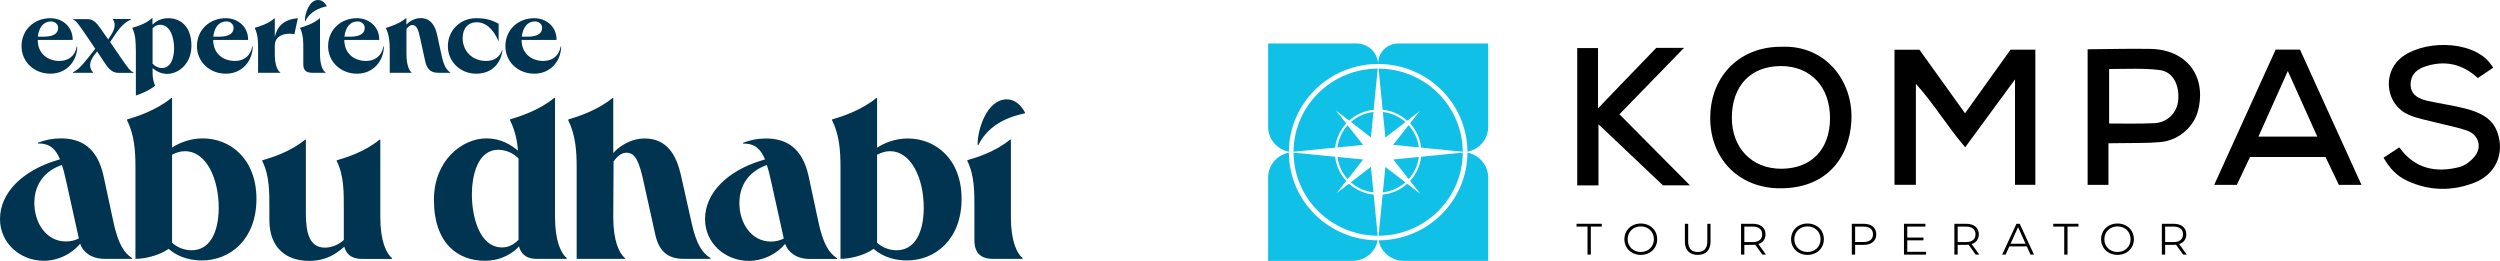
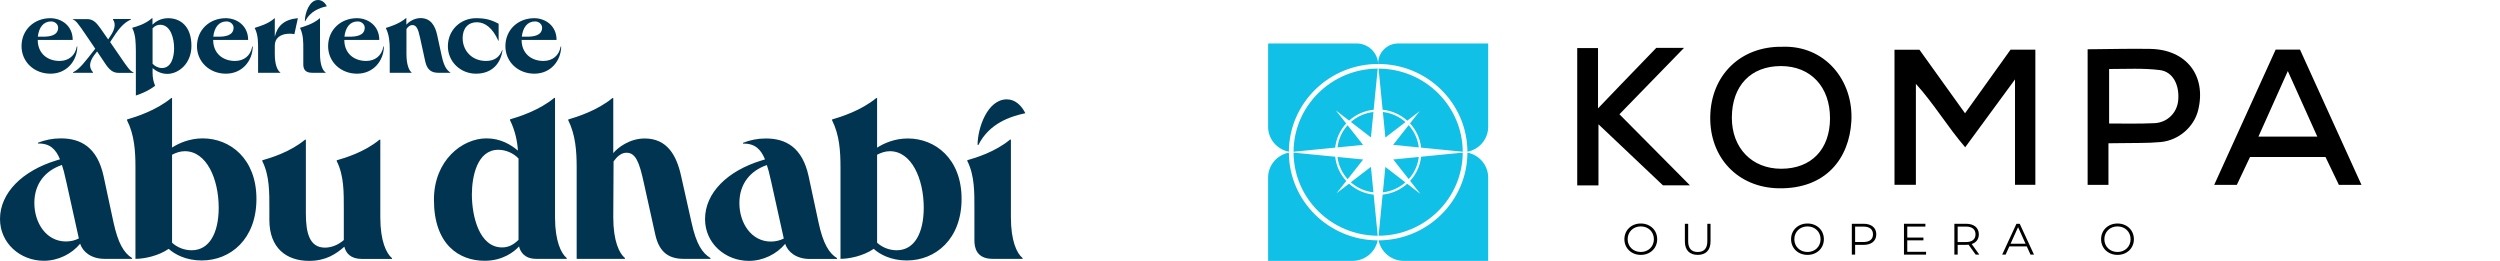
<svg xmlns="http://www.w3.org/2000/svg" width="690" height="72" viewBox="0 0 690 72" fill="none">
  <path d="M153.188 60.005V27.031H152.961C148.83 30.463 143.113 32.276 140.764 32.945V33.169C142.179 36.014 142.802 39.083 142.943 41.565C140.991 39.919 138.132 38.19 134.283 38.19C127.576 38.19 119.766 44.243 119.766 55.123C119.766 67.564 126.756 71.972 133.774 71.972C138.67 71.972 141.84 69.573 143.255 68.011C143.622 69.573 144.839 71.442 147.981 71.442H156.414V71.219C154.858 69.964 153.188 66.504 153.188 60.005ZM143.113 66.198C141.755 67.537 140.34 68.29 138.585 68.29C132.274 68.29 130.237 59.67 130.237 53.7C130.237 48.623 131.736 41.342 137.538 41.342C139.576 41.342 141.67 42.235 143.113 43.741V66.198ZM282.236 71.219V71.442H273.972C269.529 71.442 268.935 68.374 268.935 66.365V57.606C268.935 53.198 269.02 48.456 266.982 44.439V44.215C269.303 43.546 274.652 41.956 278.783 38.525H279.01V60.005C279.01 66.504 280.651 69.964 282.236 71.219ZM283 31.244C281.953 29.151 280.227 27.422 277.878 27.422C272.529 27.422 269.812 35.344 269.812 40.003H270.039C273.067 34.005 278.84 32.136 283 31.244ZM104.965 60.005C104.965 66.532 106.634 69.964 108.191 71.247V71.47H99.927C96.701 71.47 95.484 69.824 95.031 68.094C92.767 70.103 89.909 72 85.325 72C79.07 72 74.344 68.485 74.344 60.702V57.633C74.344 53.226 74.429 48.483 72.391 44.467V44.243C74.712 43.574 80.061 41.984 84.192 38.553H84.419V58.917C84.419 64.245 85.409 68.346 89.683 68.346C91.55 68.346 93.447 67.537 94.89 66.253V57.633C94.89 53.226 94.975 48.483 92.937 44.467V44.243C95.258 43.574 100.606 41.984 104.738 38.553H104.965V60.005ZM190.827 61.26C192.185 67.564 193.912 69.88 196.091 71.219V71.442H188.704C184.856 71.442 181.997 69.88 180.865 64.775L177.696 50.464C176.422 44.55 175.375 42.151 172.885 42.151C171.47 42.151 170.253 43.267 169.347 44.55L169.262 59.977C169.262 66.504 170.904 69.936 172.488 71.219V71.442H159.159V46.14C159.159 41.733 158.848 37.241 156.839 33.196V32.973C159.159 32.304 164.904 30.491 169.036 27.059H169.262V42.263C170.479 40.756 173.79 38.218 177.922 38.218C184.091 38.218 186.723 42.793 187.997 48.623L190.827 61.26ZM31.3 61.26L28.583 48.595C26.857 40.673 22.329 38.19 16.782 38.19C14.461 38.19 12.424 38.636 10.471 39.389V39.613C13.867 39.529 15.424 41.258 16.555 43.964L15.565 44.271C6.226 47.117 0 53.198 0 60.451C0 67.118 5.575 71.972 12.112 71.972C16.018 71.972 19.782 70.103 22.131 67.258C22.81 69.517 25.215 71.442 28.838 71.442H36.45V71.219C34.158 69.796 32.573 67.118 31.3 61.26ZM18.197 66.644C12.792 66.644 9.48 61.567 9.48 56.016C9.48 50.771 12.424 47.117 17.093 45.526C17.404 46.419 17.772 47.702 18.367 50.464L21.763 65.807C20.687 66.365 19.47 66.644 18.197 66.644ZM55.977 38.19C52.298 38.19 49.355 39.529 47.487 40.728V27.059H47.261C43.129 30.491 37.413 32.304 35.064 32.973V33.196C37.101 37.241 37.384 41.733 37.384 46.14V71.442C39.705 71.442 43.639 70.689 46.553 68.68C48.223 70.187 51.308 71.888 55.666 71.888C63.647 71.888 70.778 65.974 70.778 54.9C70.778 43.825 63.562 38.218 55.977 38.19ZM52.893 69.071C50.714 69.071 48.761 68.178 47.487 66.979V42.709C48.619 42.123 49.751 41.733 51.025 41.733C56.968 41.733 60.364 49.292 60.364 57.382C60.336 64.329 57.789 69.071 52.893 69.071ZM250.568 38.218C246.889 38.218 243.946 39.557 242.078 40.756V27.059H241.852C237.72 30.491 232.003 32.304 229.654 32.973V33.196C231.692 37.241 231.975 41.733 231.975 46.14V71.442C234.296 71.442 238.229 70.689 241.144 68.68C242.786 70.187 245.899 71.888 250.257 71.888C258.237 71.888 265.397 65.974 265.397 54.9C265.397 43.825 258.153 38.218 250.568 38.218ZM247.483 69.071C245.304 69.071 243.352 68.178 242.078 66.979V42.709C243.21 42.123 244.342 41.733 245.616 41.733C251.559 41.733 254.955 49.292 254.955 57.382C254.926 64.356 252.379 69.071 247.483 69.071ZM225.891 61.288L223.174 48.623C221.448 40.7 216.919 38.218 211.373 38.218C209.052 38.218 207.015 38.664 205.062 39.417V39.64C208.458 39.557 210.014 41.286 211.146 43.992L210.156 44.299C200.817 47.145 194.591 53.198 194.591 60.479C194.591 67.146 200.166 72 206.703 72C210.609 72 214.373 70.131 216.721 67.285C217.401 69.545 219.806 71.47 223.428 71.47H231.013V71.247C228.805 69.88 227.164 67.258 225.891 61.288ZM212.788 66.672C207.382 66.672 204.071 61.595 204.071 56.043C204.071 50.799 207.015 47.145 211.656 45.554C211.967 46.447 212.335 47.73 212.929 50.492L216.325 65.835C215.278 66.365 214.061 66.672 212.788 66.672ZM144.019 10.126C144.302 7.588 145.547 5.914 147.669 5.914C148.773 5.914 149.622 6.723 149.622 7.644C149.622 9.847 147.188 10.126 145.547 10.126H144.019ZM139.491 12.748C139.491 17.073 142.972 20.336 147.471 20.336C151.971 20.336 154.829 16.821 154.886 12.832H154.744C154.32 15.371 152.452 16.821 149.99 16.821C146.651 16.821 143.962 14.757 143.962 11.019H153.612C153.612 7.03 150.443 5.021 147.443 5.021C143 5.021 139.491 8.201 139.491 12.748ZM123.614 12.748C123.614 17.073 127.124 20.336 131.369 20.336C135.925 20.336 138.245 17.379 138.698 13.781H138.613C137.934 15.65 136.576 16.821 134.142 16.821C130.237 16.821 127.69 14.004 127.69 10.489C127.69 7.783 129.246 6.137 131.595 6.137C133.944 6.137 136.01 7.811 137.538 11.242H137.623V6.556C135.585 5.468 134 5.021 131.397 5.021C127.18 5.021 123.643 8.201 123.614 12.748ZM106.521 7.811C107.427 9.652 107.568 11.661 107.568 13.669V20.085H113.596V20.002C112.889 19.444 112.181 17.854 112.181 14.897V8.006C112.606 7.392 113.143 6.918 113.794 6.918C114.926 6.918 115.407 7.895 115.973 10.573L117.388 17.045C117.926 19.388 119.2 20.085 120.954 20.085H124.294V20.002C123.331 19.388 122.539 18.328 121.916 15.454L120.671 9.736C120.105 7.058 118.86 4.993 116.058 4.993C114.219 4.993 112.691 6.165 112.153 6.807V4.993H112.068C110.228 6.583 107.54 7.392 106.521 7.699V7.811ZM95.06 10.126C95.343 7.588 96.588 5.914 98.71 5.914C99.814 5.914 100.663 6.723 100.663 7.644C100.663 9.847 98.229 10.126 96.588 10.126H95.06ZM90.56 12.748C90.56 17.073 94.041 20.336 98.541 20.336C103.04 20.336 105.899 16.821 105.955 12.832H105.814C105.389 15.371 103.521 16.821 101.059 16.821C97.72 16.821 95.031 14.757 95.031 11.019H104.682C104.682 7.03 101.512 5.021 98.512 5.021C94.069 5.021 90.56 8.201 90.56 12.748ZM84.136 5.858C84.136 3.599 85.409 0 87.758 0C88.89 0 89.711 0.753 90.22 1.73C88.268 2.148 85.664 3.041 84.249 5.858H84.136ZM70.326 7.783C71.288 9.708 71.231 11.772 71.231 13.725V20.085H77.372V20.002C76.552 19.444 75.844 17.854 75.844 14.897V12.609C75.844 9.485 79.212 9.01 81.249 9.429L82.212 5.021C78.419 5.356 76.552 7.169 75.844 10.126V5.049H75.759C74.004 6.639 71.401 7.337 70.354 7.671L70.326 7.783ZM58.864 10.126C59.147 7.588 60.392 5.914 62.515 5.914C63.618 5.914 64.467 6.723 64.467 7.644C64.467 9.847 62.034 10.126 60.392 10.126H58.864ZM54.364 12.748C54.364 17.073 57.845 20.336 62.345 20.336C66.845 20.336 69.703 16.821 69.76 12.832H69.618C69.194 15.371 67.326 16.821 64.864 16.821C61.524 16.821 58.836 14.757 58.836 11.019H68.486C68.486 7.03 65.316 5.021 62.317 5.021C57.873 5.021 54.364 8.201 54.364 12.748ZM42.11 17.602V7.811C42.733 7.141 43.384 6.835 44.205 6.835C47.091 6.835 48.053 10.573 48.053 13.306C48.053 15.65 47.346 18.774 44.686 18.774C43.724 18.774 42.761 18.3 42.11 17.602ZM36.535 7.811C37.498 9.764 37.441 11.884 37.498 13.948V26.362C38.913 25.888 41.063 25.051 42.818 23.656C42.393 22.707 42.11 21.592 42.11 20.057V18.802C43.016 19.555 44.346 20.392 46.186 20.392C49.214 20.392 52.836 17.63 52.836 12.665C52.836 7.058 49.61 5.021 46.412 5.021C44.233 5.021 42.761 6.109 42.082 6.807V5.021H41.941C40.129 6.667 37.611 7.365 36.535 7.644V7.811ZM20.093 5.384C20.942 5.607 21.706 6.695 23.715 9.652L26.291 13.446L24.338 15.929C22.159 18.718 21.055 19.527 20.15 19.946V20.085H25.668V19.946C24.678 18.858 24.395 17.379 26.036 15.175L26.8 14.199L29.092 17.63C30.196 19.276 31.187 20.113 32.743 20.113H36.818V19.946C35.969 19.723 35.149 18.551 33.196 15.678L30.394 11.605L31.951 9.262C33.819 6.556 35.233 5.802 36.139 5.384V5.244H31.187V5.384C32.149 6.751 31.47 8.48 30.479 9.931L29.857 10.88L27.677 7.755C26.489 6.081 25.583 5.272 24.027 5.272H20.093V5.384ZM10.443 10.126C10.726 7.588 11.971 5.914 14.093 5.914C15.197 5.914 16.046 6.723 16.046 7.644C16.046 9.847 13.612 10.126 11.971 10.126H10.443ZM5.943 12.748C5.943 17.073 9.424 20.336 13.924 20.336C18.423 20.336 21.282 16.821 21.338 12.832H21.197C20.772 15.371 18.904 16.821 16.442 16.821C13.103 16.821 10.414 14.757 10.414 11.019H20.065C20.065 7.03 16.895 5.021 13.895 5.021C9.452 5.021 5.943 8.201 5.943 12.748ZM83.711 13.725V17.742C83.711 18.774 83.994 20.085 86.089 20.085H89.881V20.002C89.032 19.444 88.324 17.854 88.324 14.897V5.049H88.239C86.428 6.639 83.853 7.337 82.834 7.671V7.755C83.768 9.708 83.711 11.772 83.711 13.725Z" fill="#003451" />
  <path d="M561.758 51.011H556.142V21.916C555.937 22.199 547.017 34.348 542.392 40.647C537.415 34.867 533.776 28.638 528.785 23.146V51.005H522.88V13.735H529.773C533.791 19.336 537.927 25.102 542.348 31.264C546.694 25.19 550.813 19.435 554.912 13.706H561.758V51.011H561.758Z" fill="black" />
  <path d="M491.828 12.909C503.684 12.429 511.611 22.194 510.977 33.453C510.398 43.729 503.938 52.203 490.895 51.969C479.685 51.768 471.811 43.538 472.029 32.128C472.247 20.703 480.428 12.762 491.828 12.909ZM491.594 18.234C483.222 18.208 478.003 23.673 477.99 32.478C477.978 40.855 483.531 46.59 491.64 46.575C499.914 46.559 505.051 41.254 505.084 32.692C505.116 23.986 499.773 18.259 491.594 18.234Z" fill="black" />
  <path d="M651.77 51.026H645.535C644.358 48.577 643.137 46.038 641.84 43.341H621C619.816 45.841 618.581 48.453 617.361 51.031H611.117C616.86 38.39 622.473 26.036 628.079 13.695H634.801C640.426 26.07 646.04 38.421 651.77 51.026ZM639.579 37.709C636.875 31.697 634.304 25.98 631.438 19.609C628.577 25.988 626.015 31.703 623.322 37.709H639.579Z" fill="black" />
-   <path d="M657.864 43.521C659.367 42.537 660.728 41.646 662.211 40.675C666.455 46.578 672.274 47.78 678.794 46.105C680.506 45.665 682.282 44.22 683.317 42.751C684.979 40.388 683.968 37.258 681.242 36.191C678.53 35.13 675.578 34.667 672.74 33.912C670.043 33.194 667.208 32.758 664.693 31.634C658.63 28.921 657.447 20.614 662.386 16.215C668.112 11.115 682.06 10.75 687.333 17.523C687.557 17.81 687.753 18.119 688.14 18.672C686.663 19.667 685.271 20.604 683.881 21.54C679.481 17.524 674.6 16.55 669.197 18.41C667.28 19.07 665.706 20.282 665.395 22.464C664.994 25.275 666.438 27.031 669.941 27.818C673.486 28.614 677.115 29.081 680.619 30.011C684.334 30.997 687.846 32.519 689.281 36.518C691.369 42.34 688.817 48.163 682.844 50.456C676.649 52.833 670.369 52.705 664.287 49.85C661.535 48.558 659.521 46.463 657.864 43.521Z" fill="black" />
  <path d="M581.931 39.546V51.026H576.186V13.594C576.817 13.582 577.3 13.587 577.812 13.582C583.044 13.534 588.277 13.404 593.506 13.497C603.451 13.672 609.033 20.903 606.69 30.417C605.565 34.983 601.388 38.729 596.337 39.206C592.576 39.561 588.767 39.419 584.98 39.51C584.092 39.532 583.26 39.51 581.931 39.546ZM582.115 34.093C586.477 34.093 590.56 34.185 594.626 33.995C598.223 33.828 600.869 31.103 601.185 27.715C601.577 23.509 599.775 19.802 596.122 19.341C591.548 18.765 586.844 19.044 582.115 19.044V34.093H582.115Z" fill="black" />
  <path d="M441.176 34.305V51.175H435.313V13.262H441.053V29.909C441.31 29.602 452.019 18.502 457.132 13.215H464.792C458.658 19.518 452.875 25.462 446.964 31.537C453.435 38.061 459.763 44.44 466.42 51.151H458.971C453.114 45.606 447.331 40.132 441.176 34.305Z" fill="black" />
-   <path d="M438.155 62.538H435.125V61.76H442.096V62.538H439.066V70.277H438.155V62.538Z" fill="black" />
  <path d="M448.333 66.018C448.333 63.536 450.254 61.687 452.865 61.687C455.452 61.687 457.385 63.523 457.385 66.018C457.385 68.512 455.452 70.35 452.865 70.35C450.254 70.349 448.333 68.5 448.333 66.018ZM456.474 66.018C456.474 63.986 454.934 62.489 452.865 62.489C450.784 62.489 449.232 63.987 449.232 66.018C449.232 68.05 450.784 69.547 452.865 69.547C454.934 69.547 456.474 68.05 456.474 66.018Z" fill="black" />
  <path d="M465.026 66.638V61.76H465.938V66.602C465.938 68.622 466.899 69.546 468.574 69.546C470.261 69.546 471.222 68.622 471.222 66.602V61.76H472.109V66.638C472.109 69.084 470.779 70.349 468.574 70.349C466.368 70.349 465.026 69.084 465.026 66.638Z" fill="black" />
-   <path d="M486.413 70.277L484.442 67.539C484.221 67.563 483.999 67.576 483.753 67.576H481.437V70.277H480.526V61.76H483.753C485.945 61.76 487.276 62.855 487.276 64.68C487.276 66.018 486.561 66.955 485.305 67.356L487.411 70.277L486.413 70.277ZM486.364 64.679C486.364 63.317 485.453 62.538 483.728 62.538H481.437V66.809H483.728C485.453 66.809 486.364 66.018 486.364 64.679Z" fill="black" />
  <path d="M494.337 66.018C494.337 63.536 496.257 61.687 498.869 61.687C501.456 61.687 503.389 63.523 503.389 66.018C503.389 68.512 501.456 70.35 498.869 70.35C496.257 70.349 494.337 68.5 494.337 66.018ZM502.478 66.018C502.478 63.986 500.938 62.489 498.869 62.489C496.787 62.489 495.236 63.987 495.236 66.018C495.236 68.05 496.787 69.547 498.869 69.547C500.938 69.547 502.478 68.05 502.478 66.018Z" fill="black" />
  <path d="M517.854 64.679C517.854 66.493 516.524 67.587 514.332 67.587H512.016V70.277H511.104V61.76H514.332C516.524 61.76 517.854 62.854 517.854 64.679ZM516.943 64.679C516.943 63.317 516.031 62.538 514.307 62.538H512.016V66.796H514.307C516.031 66.796 516.943 66.018 516.943 64.679Z" fill="black" />
  <path d="M531.592 69.498V70.277H525.495V61.76H531.407V62.538H526.406V65.568H530.864V66.334H526.406V69.498H531.592Z" fill="black" />
  <path d="M545.292 70.277L543.322 67.539C543.1 67.563 542.878 67.576 542.632 67.576H540.316V70.277H539.405V61.76H542.632C544.824 61.76 546.155 62.855 546.155 64.68C546.155 66.018 545.44 66.955 544.184 67.356L546.29 70.277L545.292 70.277ZM545.243 64.679C545.243 63.317 544.332 62.538 542.607 62.538H540.316V66.809H542.607C544.332 66.809 545.243 66.018 545.243 64.679Z" fill="black" />
  <path d="M559.387 68.001H554.583L553.549 70.277H552.6L556.541 61.76H557.441L561.382 70.277H560.422L559.387 68.001ZM559.054 67.272L556.985 62.696L554.916 67.272H559.054Z" fill="black" />
-   <path d="M569.724 62.538H566.695V61.76H573.666V62.538H570.636V70.277H569.724V62.538Z" fill="black" />
  <path d="M579.902 66.018C579.902 63.536 581.823 61.687 584.435 61.687C587.022 61.687 588.955 63.523 588.955 66.018C588.955 68.512 587.021 70.35 584.435 70.35C581.823 70.349 579.902 68.5 579.902 66.018ZM588.044 66.018C588.044 63.986 586.504 62.489 584.435 62.489C582.353 62.489 580.801 63.987 580.801 66.018C580.801 68.05 582.352 69.547 584.435 69.547C586.504 69.547 588.044 68.05 588.044 66.018Z" fill="black" />
-   <path d="M602.558 70.277L600.587 67.539C600.366 67.563 600.144 67.576 599.897 67.576H597.582V70.277H596.67V61.76H599.897C602.09 61.76 603.42 62.855 603.42 64.68C603.42 66.018 602.706 66.955 601.45 67.356L603.556 70.277L602.558 70.277ZM602.509 64.679C602.509 63.317 601.597 62.538 599.873 62.538H597.582V66.809H599.873C601.597 66.809 602.509 66.018 602.509 64.679Z" fill="black" />
  <path fill-rule="evenodd" clip-rule="evenodd" d="M388.782 34.551C390.297 36.218 391.309 38.338 391.589 40.68L384.502 39.979L388.782 34.551ZM381.671 30.913C384.055 31.183 386.214 32.186 387.911 33.69L382.365 37.955L381.671 30.913ZM392.227 40.743C391.952 38.178 390.843 35.858 389.173 34.054L391.851 30.657L388.413 33.303C386.579 31.646 384.218 30.548 381.608 30.283L380.49 18.936C393.289 19 403.65 29.235 403.717 41.879L392.227 40.743ZM385.893 12H410.739V35.01C410.739 38.398 408.265 41.244 405.013 41.871C404.943 28.485 393.937 17.654 380.369 17.654V17.456C380.37 14.456 382.855 12 385.893 12Z" fill="#10C0E7" />
  <path fill-rule="evenodd" clip-rule="evenodd" d="M371.935 34.574C370.433 36.237 369.428 38.349 369.15 40.68L376.2 39.983L371.935 34.574ZM379.067 30.913C376.694 31.182 374.545 32.177 372.853 33.668L378.375 37.918L379.067 30.913ZM368.511 40.743C368.786 38.189 369.886 35.878 371.543 34.077L368.706 30.478L372.349 33.281C374.18 31.637 376.53 30.548 379.129 30.283L380.248 18.936C367.45 19.001 357.088 29.236 357.021 41.879L368.511 40.743ZM374.433 12H350.175C350.078 12 350 12.078 350 12.173V35.01C350 38.398 352.474 41.244 355.725 41.871C355.796 28.486 366.799 17.657 380.365 17.654C380.252 14.525 377.627 12 374.433 12Z" fill="#10C0E7" />
  <path fill-rule="evenodd" clip-rule="evenodd" d="M371.957 49.45C370.443 47.783 369.43 45.663 369.15 43.322L376.237 44.022L371.957 49.45ZM379.067 53.087C376.682 52.817 374.524 51.814 372.828 50.311L378.373 46.046L379.067 53.087ZM368.511 43.259C368.787 45.823 369.896 48.142 371.566 49.947L368.887 53.343L372.326 50.697C374.16 52.354 376.519 53.451 379.129 53.718L380.248 65.064C367.451 65 357.089 54.765 357.021 42.123L368.511 43.259ZM373.293 72H350V48.99C350 45.602 352.474 42.756 355.725 42.129C355.796 55.472 366.731 66.275 380.239 66.344C379.603 69.556 376.723 72 373.293 72Z" fill="#10C0E7" />
  <path fill-rule="evenodd" clip-rule="evenodd" d="M388.803 49.426C390.305 47.763 391.311 45.652 391.589 43.322L384.539 44.018L388.803 49.426ZM381.671 53.087C384.044 52.818 386.193 51.823 387.886 50.332L382.362 46.081L381.671 53.087ZM392.227 43.259C391.952 45.812 390.853 48.122 389.195 49.923L392.033 53.523L388.389 50.719C386.559 52.363 384.207 53.453 381.609 53.718L380.49 65.064C393.288 65.001 403.65 54.766 403.717 42.123L392.227 43.259ZM387.445 72H410.739V48.99C410.739 45.602 408.265 42.757 405.013 42.129C404.943 55.472 394.007 66.275 380.5 66.344C381.135 69.556 384.015 72 387.445 72Z" fill="#10C0E7" />
</svg>